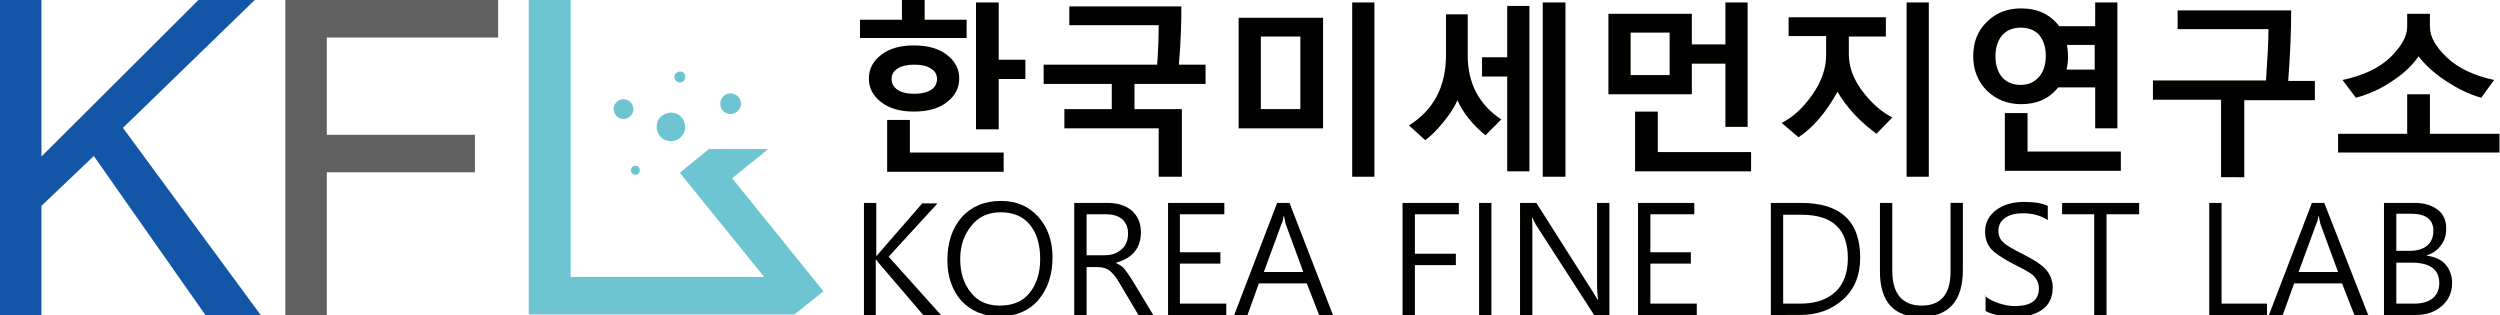
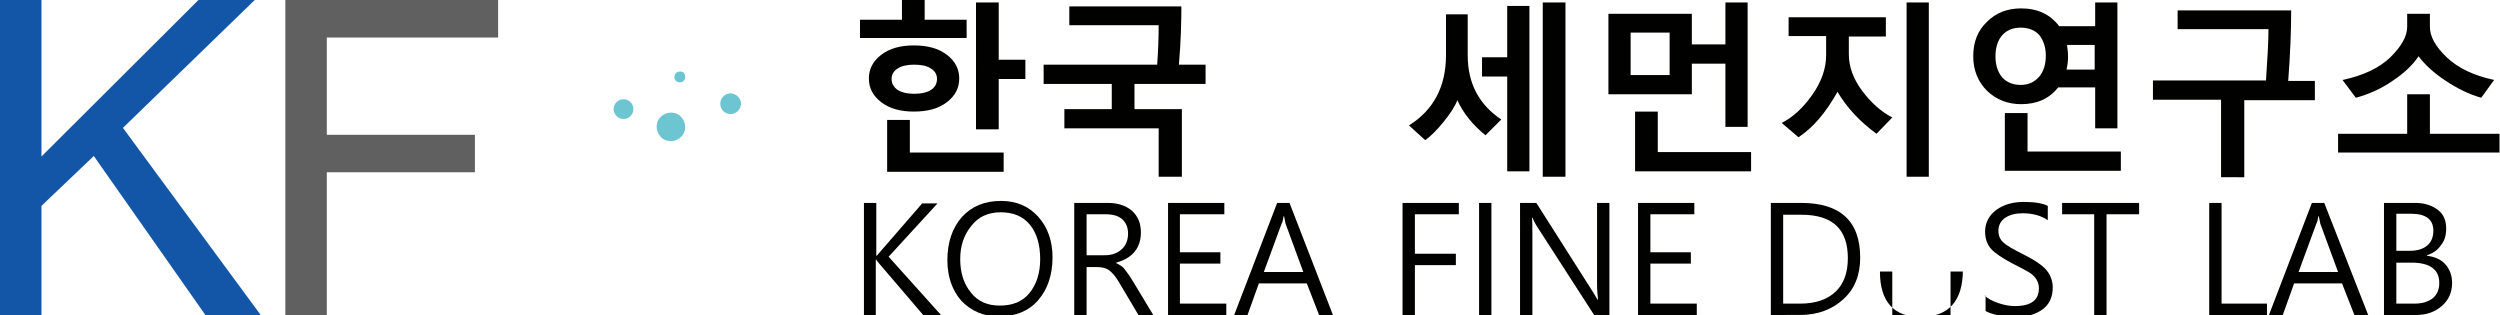
<svg xmlns="http://www.w3.org/2000/svg" version="1.1" id="레이어_1" x="0px" y="0px" viewBox="0 0 506.4 63.8" style="enable-background:new 0 0 506.4 63.8;" xml:space="preserve">
  <style type="text/css">
	.st0{fill:#1355A6;}
	.st1{fill:#606060;}
	.st2{fill:#6CC5D0;}
	.st3{fill:#010100;}
</style>
  <polygon class="st0" points="52.8,63.8 41.6,63.8 19,31.6 8.4,41.7 8.4,63.8 0,63.8 0,0 8.4,0 8.4,31.7 40.2,0 51.6,0 24.9,25.9 " />
  <polygon class="st1" points="100.9,7.6 66.2,7.6 66.2,27.3 96.2,27.3 96.2,34.9 66.2,34.9 66.2,63.8 57.8,63.8 57.8,0 100.9,0 " />
  <path class="st2" d="M150.1,21c0,1.1-0.9,2.1-2.1,2.1c-1.2,0-2.1-0.9-2.1-2.1c0-1.1,0.9-2.1,2.1-2.1C149.2,19,150.1,19.9,150.1,21" />
  <path class="st2" d="M134.6,28.3c-1.4-0.7-2-2.5-1.3-3.9c0.7-1.4,2.5-2,3.9-1.3c1.4,0.7,2,2.5,1.3,3.9C137.8,28.4,136,29,134.6,28.3  " />
  <path class="st2" d="M138.8,15.6c0,0.6-0.5,1.1-1.1,1.1c-0.6,0-1.1-0.5-1.1-1.1c0-0.6,0.5-1.1,1.1-1.1  C138.3,14.4,138.8,14.9,138.8,15.6" />
  <path class="st2" d="M128.3,22.1c0,1.1-0.9,2-2,2c-1.1,0-2-0.9-2-2c0-1.1,0.9-2,2-2C127.4,20.1,128.3,21,128.3,22.1" />
-   <path class="st2" d="M129.6,34.5c0,0.5-0.4,0.9-0.9,0.9c-0.5,0-0.9-0.4-0.9-0.9c0-0.5,0.4-0.9,0.9-0.9  C129.2,33.5,129.6,34,129.6,34.5" />
-   <polygon class="st2" points="166.8,59 148.3,36.1 155.6,30.2 143.6,30.2 137.7,35 137.7,35 137.7,35 154.8,56.1 115.6,56.1 115.6,0   107.1,0 107.1,63.7 160.9,63.7 160.9,63.7 " />
  <g>
    <path class="st3" d="M190.6,63.8H187l-8.9-10.4c-0.3-0.4-0.5-0.6-0.6-0.8h-0.1v11.2H175V41.1h2.5v10.7h0.1c0.2-0.2,0.4-0.5,0.6-0.7   l8.6-9.9h3.1L180,52L190.6,63.8z" />
    <path class="st3" d="M191.9,52.7c0-3.6,1-6.5,2.9-8.7c2-2.2,4.6-3.3,8-3.3c3.1,0,5.6,1.1,7.5,3.2c1.9,2.1,2.9,4.9,2.9,8.2   c0,3.6-1,6.5-2.9,8.7c-1.9,2.2-4.6,3.3-7.9,3.3c-3.2,0-5.7-1.1-7.7-3.2C192.9,58.8,191.9,56.1,191.9,52.7z M194.5,52.5   c0,2.7,0.7,5,2.2,6.8c1.4,1.8,3.4,2.6,5.8,2.6c2.6,0,4.6-0.8,6-2.5c1.4-1.7,2.2-4,2.2-6.9c0-3-0.7-5.3-2.1-7   c-1.4-1.7-3.4-2.5-5.9-2.5c-2.5,0-4.5,0.9-5.9,2.7C195.3,47.5,194.5,49.7,194.5,52.5z" />
    <path class="st3" d="M233.6,63.8h-3l-3.8-6.4c-0.8-1.4-1.5-2.2-2.2-2.7c-0.6-0.4-1.4-0.6-2.3-0.6h-2.2v9.7h-2.5V41.1h6.7   c2.1,0,3.7,0.5,5,1.6c1.2,1.1,1.8,2.5,1.8,4.4c0,3.1-1.7,5.2-5,6.1v0.1c0.6,0.3,1.2,0.6,1.6,1.1c0.4,0.5,1,1.3,1.8,2.6L233.6,63.8z    M220.1,43.4v8.3h3.7c1.4,0,2.5-0.4,3.4-1.2s1.3-1.9,1.3-3.2c0-1.2-0.4-2.2-1.2-2.9c-0.8-0.7-1.9-1-3.4-1H220.1z" />
    <path class="st3" d="M248.5,63.8h-11.9V41.1H248v2.3H239v7.7h8.2v2.3H239v8.1h9.4V63.8z" />
    <path class="st3" d="M270,63.8h-2.8l-2.5-6.4h-9.7l-2.3,6.4H250l8.7-22.7h2.5L270,63.8z M264,55.1l-3.6-9.8   c-0.1-0.4-0.2-0.9-0.3-1.5h-0.1c-0.1,0.7-0.2,1.2-0.4,1.5l-3.6,9.8H264z" />
    <path class="st3" d="M295.5,43.4h-8.9v8h8.3v2.3h-8.3v10.1h-2.5V41.1h11.4V43.4z" />
    <path class="st3" d="M302.1,63.8h-2.5V41.1h2.5V63.8z" />
    <path class="st3" d="M326,63.8h-3.1l-11.8-18.3c-0.2-0.4-0.5-0.9-0.7-1.4h-0.1c0.1,0.6,0.1,1.6,0.1,3.1v16.6h-2.5V41.1h3.3   l11.5,18.1c0.5,0.8,0.8,1.3,0.9,1.5h0.1c-0.1-0.8-0.2-1.9-0.2-3.4V41.1h2.5V63.8z" />
    <path class="st3" d="M343.7,63.8h-11.9V41.1h11.4v2.3h-8.9v7.7h8.2v2.3h-8.2v8.1h9.4V63.8z" />
    <path class="st3" d="M358.7,63.8V41.1h6.1c8,0,12,3.7,12,11.1c0,3.5-1.1,6.3-3.4,8.4c-2.3,2.1-5.2,3.2-8.8,3.2H358.7z M361.2,43.4   v18.1h3.5c3,0,5.4-0.8,7.1-2.4c1.7-1.6,2.5-3.9,2.5-6.8c0-5.9-3.1-8.8-9.4-8.8H361.2z" />
-     <path class="st3" d="M397.6,54.7c0,6.3-2.9,9.5-8.6,9.5c-5.4,0-8.2-3.1-8.2-9.2V41.1h2.5v13.7c0,4.7,2,7.1,6,7.1   c3.8,0,5.8-2.3,5.8-6.8v-14h2.5V54.7z" />
+     <path class="st3" d="M397.6,54.7c0,6.3-2.9,9.5-8.6,9.5c-5.4,0-8.2-3.1-8.2-9.2h2.5v13.7c0,4.7,2,7.1,6,7.1   c3.8,0,5.8-2.3,5.8-6.8v-14h2.5V54.7z" />
    <path class="st3" d="M402,59.9c0.7,0.6,1.6,1.1,2.8,1.5c1.2,0.4,2.3,0.6,3.3,0.6c3.3,0,4.9-1.2,4.9-3.6c0-0.7-0.2-1.3-0.5-1.8   c-0.3-0.5-0.8-1-1.3-1.3c-0.6-0.4-1.7-1-3.5-1.9c-2.1-1.1-3.6-2.1-4.4-3c-0.8-0.9-1.2-2.1-1.2-3.5c0-1.8,0.8-3.3,2.3-4.4   c1.5-1.1,3.4-1.6,5.6-1.6c2.2,0,3.8,0.3,4.8,0.8v2.9c-1.3-0.9-3-1.4-5.1-1.4c-1.4,0-2.6,0.3-3.5,0.9s-1.4,1.5-1.4,2.6   c0,1,0.3,1.8,1,2.4c0.6,0.6,2,1.4,4,2.4c2.4,1.2,4,2.3,4.8,3.3c0.8,1,1.2,2.2,1.2,3.4c0,2-0.7,3.5-2.1,4.5c-1.4,1-3.4,1.6-5.9,1.6   c-0.8,0-1.8-0.1-3-0.4c-1.2-0.3-2.1-0.6-2.6-0.9V59.9z" />
    <path class="st3" d="M433.2,43.4h-6.5v20.4h-2.5V43.4h-6.5v-2.3h15.6V43.4z" />
    <path class="st3" d="M459.1,63.8h-11.6V41.1h2.5v20.4h9.2V63.8z" />
    <path class="st3" d="M479.7,63.8h-2.8l-2.5-6.4h-9.7l-2.3,6.4h-2.8l8.7-22.7h2.5L479.7,63.8z M473.6,55.1l-3.6-9.8   c-0.1-0.4-0.2-0.9-0.3-1.5h-0.1c-0.1,0.7-0.2,1.2-0.4,1.5l-3.6,9.8H473.6z" />
    <path class="st3" d="M482.9,63.8V41.1h6.3c1.9,0,3.4,0.5,4.6,1.4c1.2,0.9,1.7,2.2,1.7,3.8c0,1.3-0.3,2.4-1,3.3   c-0.7,1-1.6,1.7-2.9,2.1v0.1c1.5,0.2,2.8,0.7,3.7,1.7c0.9,1,1.4,2.3,1.4,3.8c0,1.9-0.7,3.5-2.1,4.7c-1.4,1.2-3.1,1.8-5.2,1.8H482.9   z M485.4,43.4v7.4h2.8c1.5,0,2.7-0.4,3.5-1.1c0.8-0.7,1.2-1.7,1.2-3c0-2.2-1.5-3.4-4.4-3.4H485.4z M485.4,53.2v8.3h3.7   c1.6,0,2.8-0.4,3.7-1.1c0.9-0.8,1.3-1.8,1.3-3.1c0-2.7-1.9-4.1-5.6-4.1H485.4z" />
  </g>
  <g>
    <path class="st3" d="M174.2,7.7V4h8.5V0h4.6v4h8.5v3.7H174.2z M185.1,22.6c-2.7,0-4.9-0.6-6.6-1.9c-1.7-1.3-2.5-2.9-2.5-4.8   c0-1.9,0.8-3.5,2.5-4.8c1.7-1.3,3.9-1.9,6.6-1.9c2.8,0,5,0.6,6.7,1.9c1.7,1.3,2.5,2.9,2.5,4.8c0,1.9-0.8,3.5-2.5,4.8   C190.1,22,187.9,22.6,185.1,22.6z M179.7,34.7V24.3h4.6v6.6h19v3.9H179.7z M185.1,13.1c-1.4,0-2.6,0.3-3.3,0.8   c-0.8,0.5-1.2,1.2-1.2,2.1c0,0.9,0.4,1.6,1.2,2.2c0.8,0.5,1.9,0.8,3.4,0.8c1.5,0,2.6-0.3,3.4-0.8c0.8-0.5,1.2-1.3,1.2-2.2   c0-0.9-0.4-1.6-1.2-2.1C187.7,13.3,186.6,13.1,185.1,13.1z M202.3,16v10.2h-4.6V0.5h4.6v11.6h5.4V16H202.3z" />
    <path class="st3" d="M234.7,35.8V26h-19.1v-3.9h9.6V17h-13.8v-3.9h23c0.2-2.9,0.3-5.5,0.3-8h-18.1V1.3h22.7c0,3.1-0.1,7.1-0.5,11.8   h5.4V17h-14.4v5.1h9.6v13.7H234.7z" />
-     <path class="st3" d="M250.9,26V3.6H268V26H250.9z M263.4,7.4h-8v14.7h8V7.4z M273.9,35.8V0.5h4.5v35.3H273.9z" />
    <path class="st3" d="M300.9,27.4c-2.6-2.1-4.5-4.5-5.7-7.1c-0.5,1.3-1.5,2.8-2.8,4.4c-1.3,1.6-2.5,2.8-3.7,3.7l-3.3-3   c5-3.1,7.5-7.9,7.5-14.2V2.9h4.4v8.3c0,5.7,2.3,10,6.8,13L300.9,27.4z M305.3,34.8V15.5h-5.1v-3.9h5.1V1.2h4.5v33.5H305.3z    M312.5,35.8V0.5h4.6v35.3H312.5z" />
    <path class="st3" d="M325.8,19.1V2.8h16.9V9h6.8V0.5h4.5v25.2h-4.5V12.9h-6.8v6.2H325.8z M338.2,6.6h-7.9v8.6h7.9V6.6z M331.2,34.6   v-12h4.6v8.2h18.9v3.9H331.2z" />
    <path class="st3" d="M380.1,27.1c-3.4-2.5-6-5.3-7.9-8.5c-2.4,4.3-5,7.3-7.9,9.2l-3.4-2.9c2.2-1.1,4.3-3,6.2-5.7   c1.9-2.7,2.8-5.4,2.8-8V7.3h-7.6V3.5h19.7v3.9h-7.5V11c0,2.5,0.9,5,2.7,7.4c1.8,2.4,3.8,4.2,6.1,5.4L380.1,27.1z M386.2,35.8V0.5   h4.5v35.3H386.2z" />
    <path class="st3" d="M416.9,17.7c-1.8,2.3-4.3,3.4-7.5,3.4c-2.7,0-5-0.9-6.9-2.7c-1.8-1.8-2.8-4.1-2.8-7s0.9-5.2,2.8-7   c1.8-1.8,4.1-2.7,6.9-2.7c3.3,0,5.9,1.2,7.7,3.6h7.3V0.5h4.5V26h-4.5v-8.3H416.9z M409.3,5.6c-1.5,0-2.8,0.5-3.7,1.5   c-0.9,1-1.4,2.5-1.4,4.3c0,1.8,0.5,3.3,1.4,4.3c0.9,1,2.2,1.5,3.7,1.5c1.5,0,2.7-0.5,3.7-1.6c0.9-1,1.4-2.5,1.4-4.3   c0-1.8-0.5-3.2-1.4-4.3C412.1,6.1,410.9,5.6,409.3,5.6z M406.1,34.6V22.9h4.6v7.8h18.9v3.9H406.1z M418.6,14.1h5.7v-5h-5.6   c0.1,0.8,0.2,1.5,0.2,2.4C418.9,12.4,418.8,13.2,418.6,14.1z" />
    <path class="st3" d="M449.9,35.8V20.2h-13.8v-3.9H459c0.3-4.4,0.5-7.9,0.5-10.4h-18.4V2.1h23c0,4.3-0.2,9.1-0.6,14.3h5.4v3.9h-14.3   v15.6H449.9z" />
    <path class="st3" d="M473.6,30.9v-3.8h14v-8h4.6v8h14.1v3.8H473.6z M502.6,19.8c-2.5-0.7-4.9-1.9-7.3-3.5c-2.4-1.6-4.1-3.2-5.4-4.9   c-1.2,1.8-3,3.5-5.3,5c-2.3,1.6-4.8,2.7-7.4,3.4l-2.7-3.6c4.2-0.9,7.4-2.4,9.7-4.6c2.2-2.2,3.4-4.2,3.4-6.2V2.8h4.6v2.6   c0,2,1.1,4,3.4,6.2c2.3,2.2,5.5,3.7,9.6,4.6L502.6,19.8z" />
  </g>
</svg>